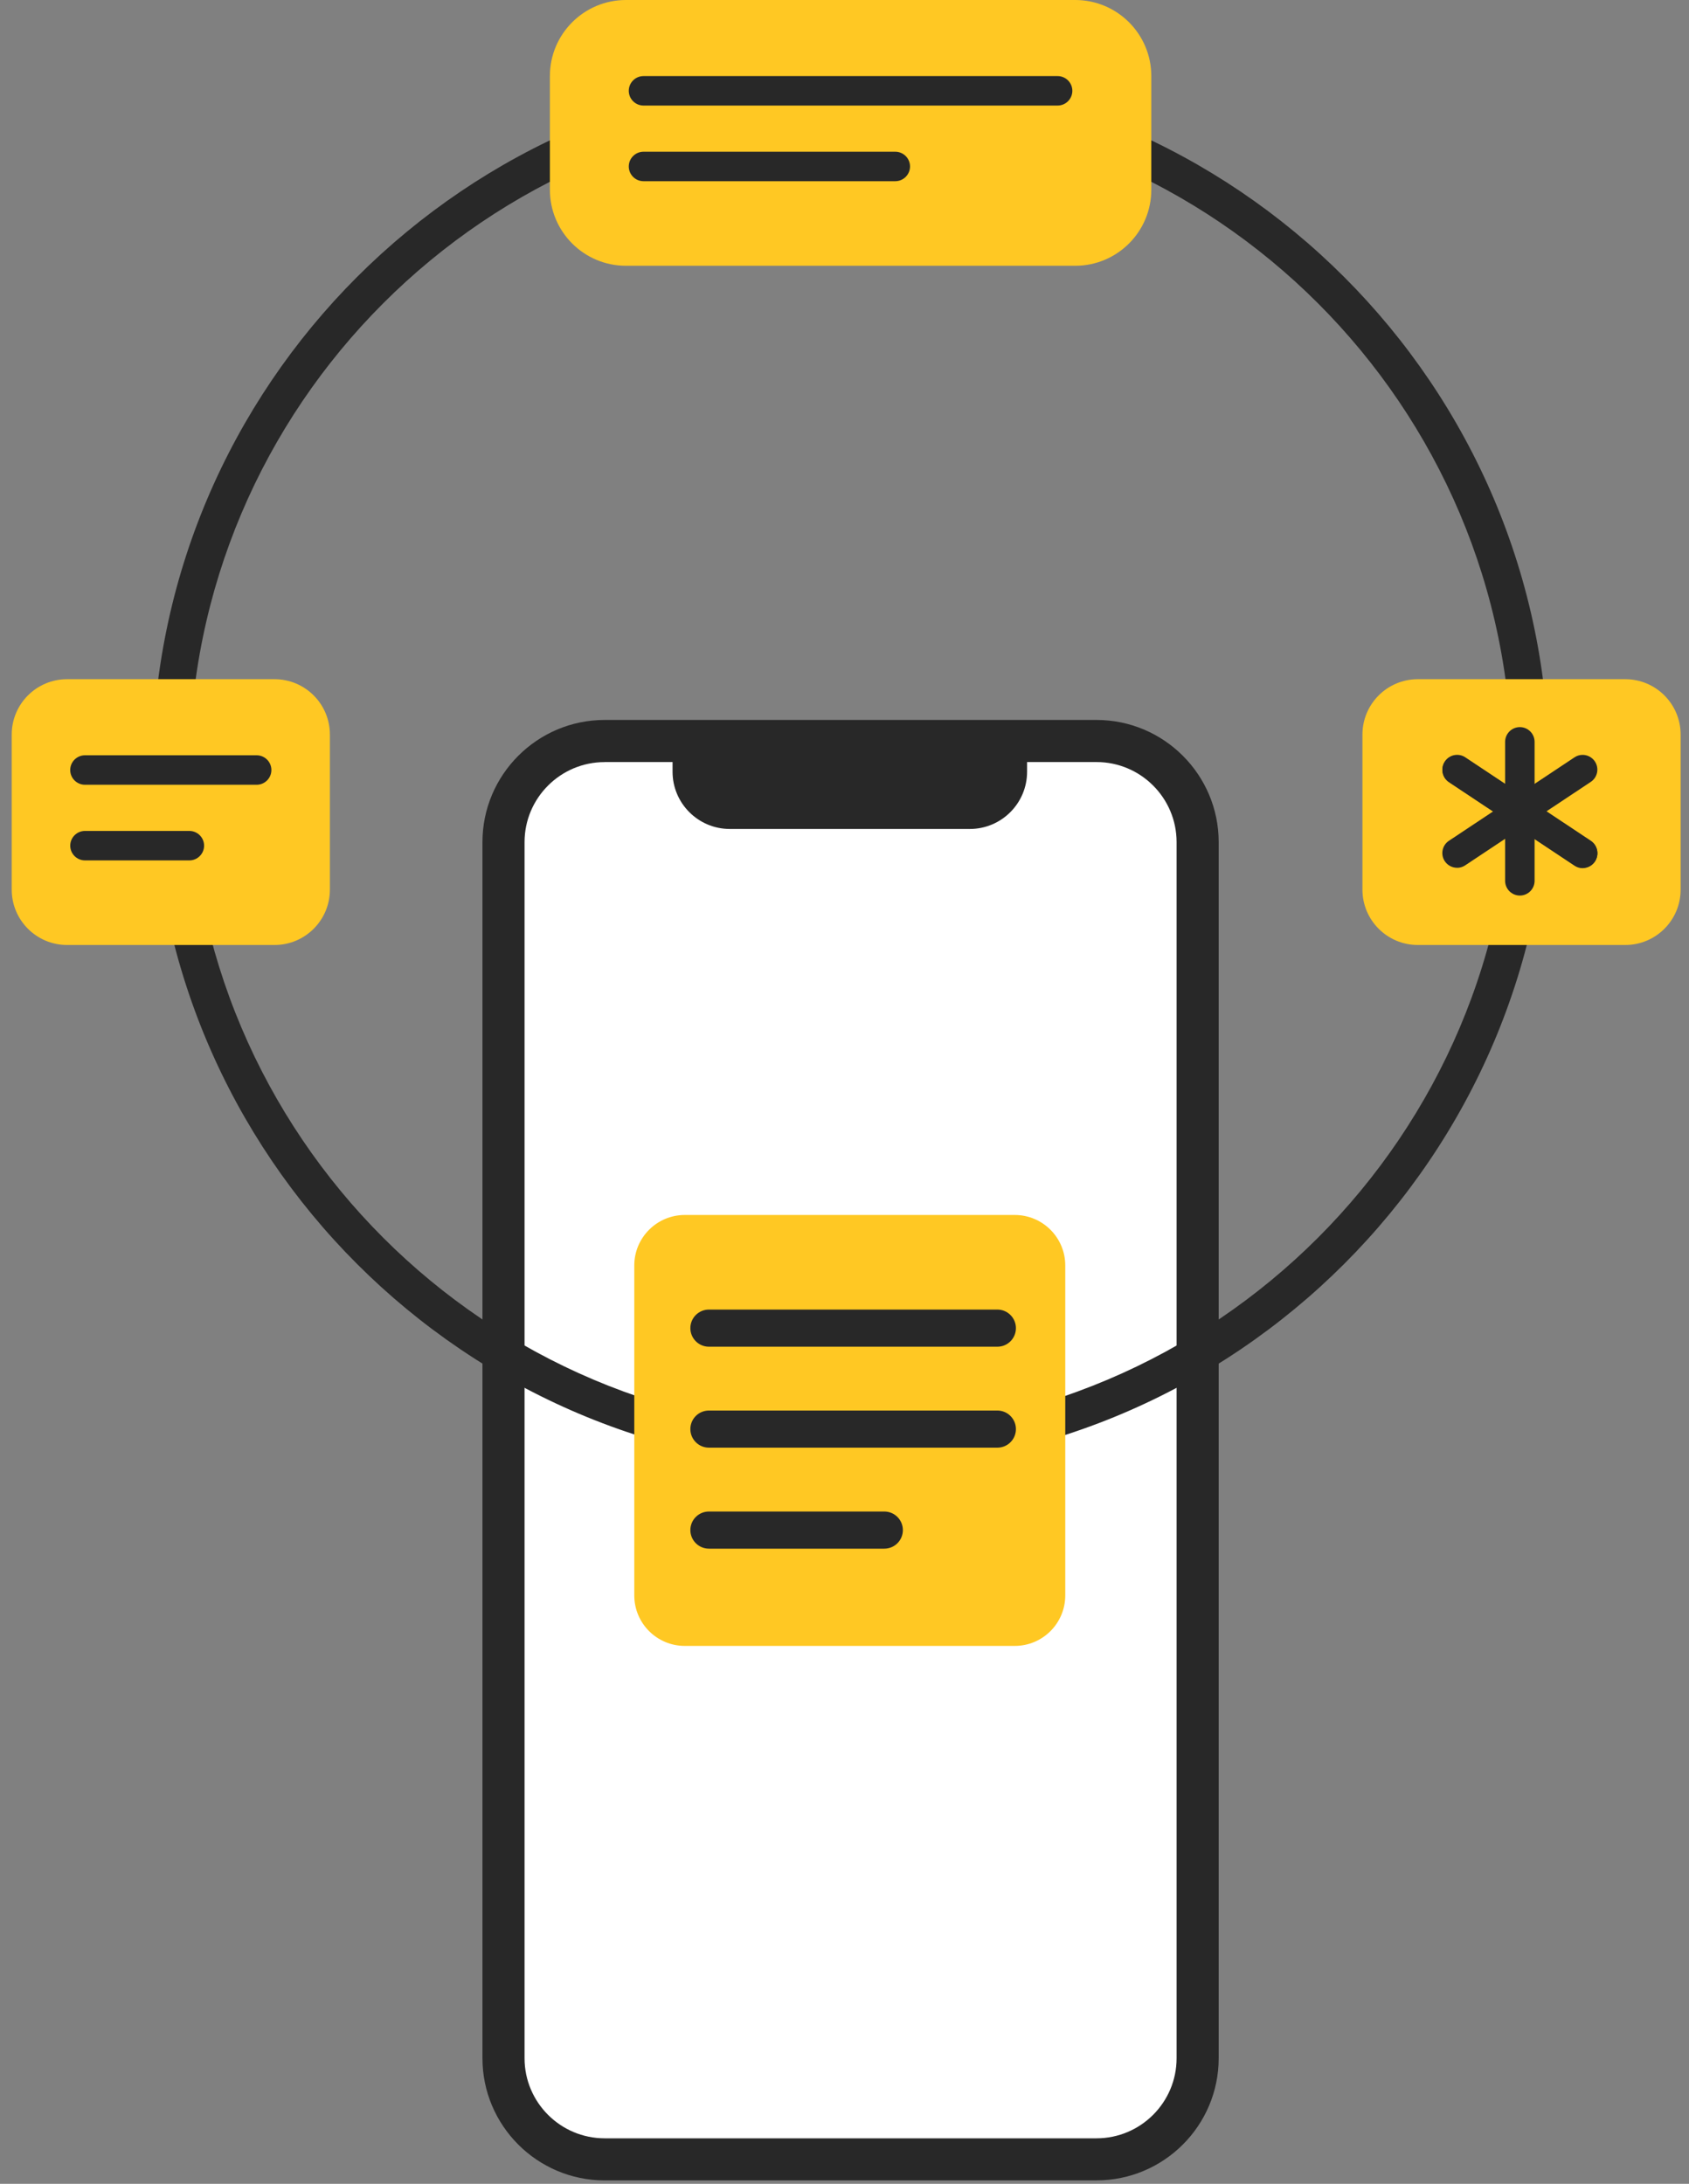
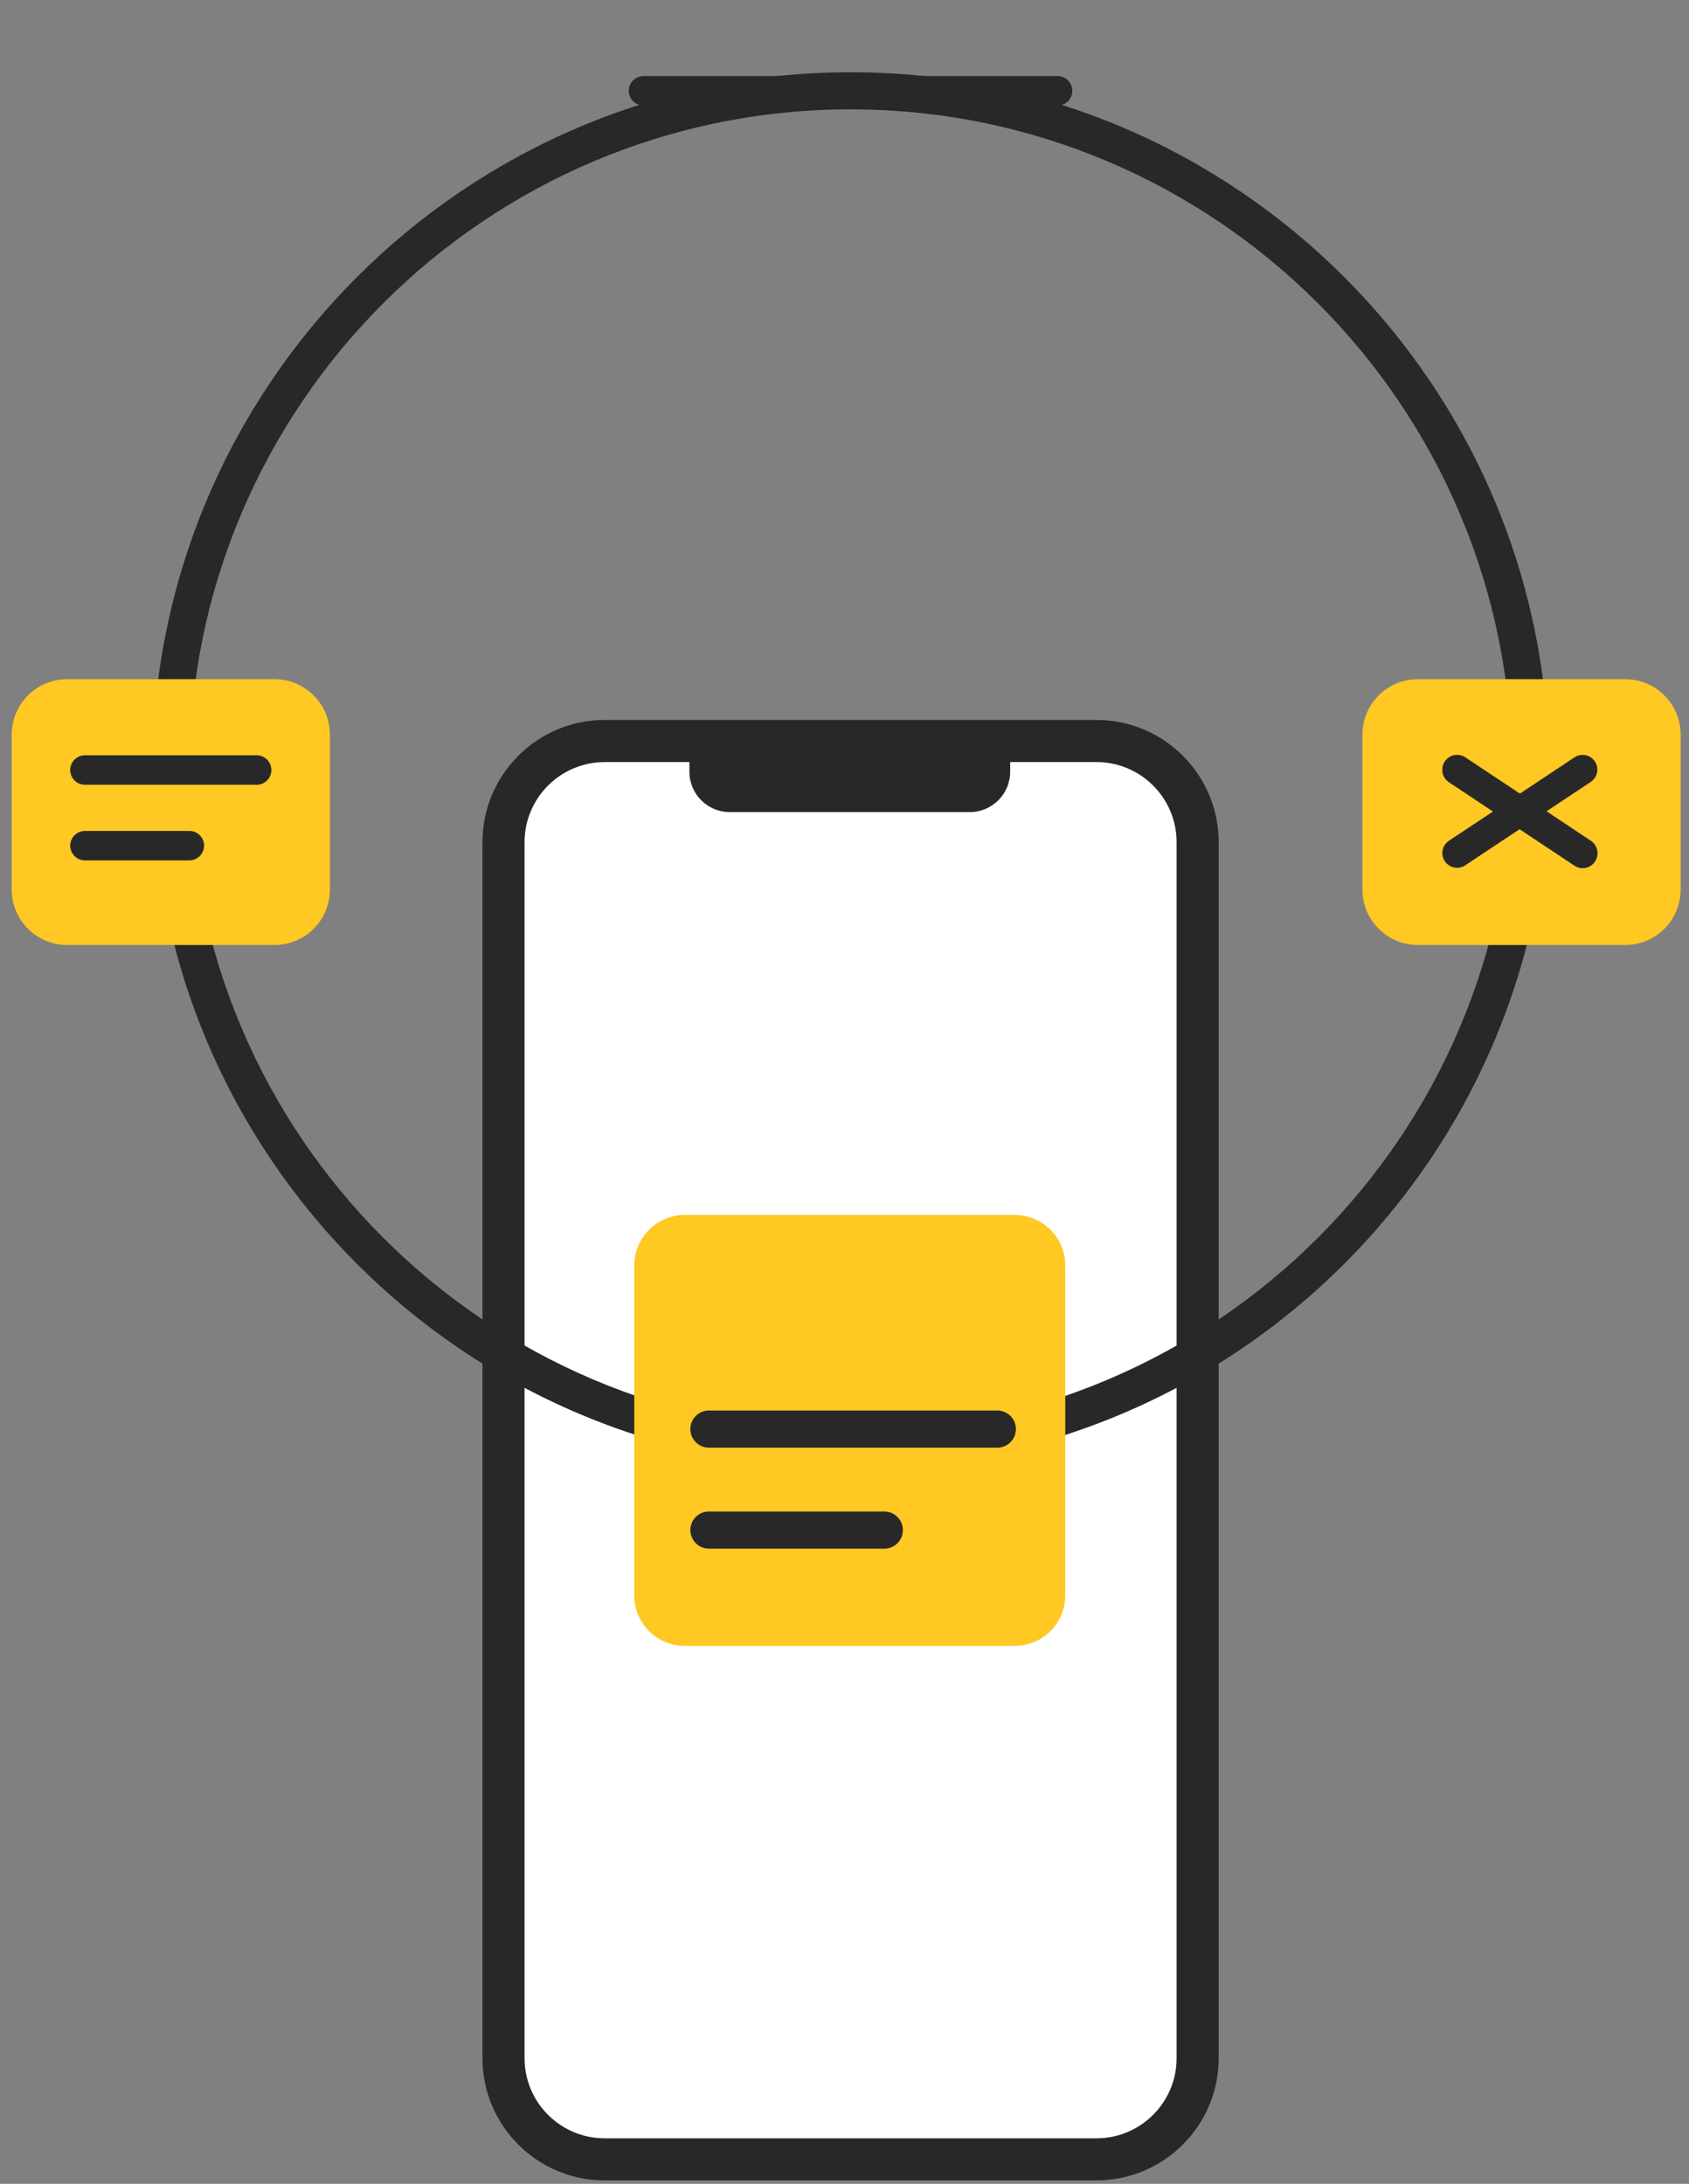
<svg xmlns="http://www.w3.org/2000/svg" width="116" height="150" viewBox="0 0 116 150" fill="none">
  <rect x="0" y="0" width="116" height="150" fill="#808080" stroke="none" />
  <path d="M75.305 50.898H41.524C37.688 50.898 34.578 54.007 34.578 57.843V141.371C34.578 145.207 37.688 148.317 41.524 148.317H75.305C79.141 148.317 82.251 145.207 82.251 141.371V57.843C82.251 54.007 79.141 50.898 75.305 50.898Z" fill="white" />
  <path d="M75.308 149.765H41.527C36.9 149.765 33.135 146 33.135 141.373V57.843C33.135 53.216 36.9 49.451 41.527 49.451H75.308C79.934 49.451 83.699 53.216 83.699 57.843V141.37C83.699 145.997 79.934 149.762 75.308 149.762V149.765ZM41.527 52.346C38.493 52.346 36.026 54.812 36.026 57.846V141.373C36.026 144.407 38.493 146.873 41.527 146.873H75.308C78.341 146.873 80.808 144.407 80.808 141.373V57.843C80.808 54.809 78.341 52.343 75.308 52.343H41.527V52.346Z" fill="#282828" />
  <path d="M47.348 50.898H69.377V53.008C69.377 54.538 68.136 55.779 66.607 55.779H50.118C48.588 55.779 47.348 54.538 47.348 53.008V50.898Z" fill="#282828" />
-   <path d="M66.607 56.938H50.121C47.953 56.938 46.191 55.174 46.191 53.008V49.74H70.54V53.008C70.54 55.177 68.776 56.938 66.61 56.938H66.607ZM48.508 52.056V53.008C48.508 53.898 49.231 54.621 50.121 54.621H66.607C67.498 54.621 68.221 53.898 68.221 53.008V52.056H48.508Z" fill="#282828" />
  <path d="M58.418 100.88C31.973 100.88 10.459 79.366 10.459 52.921C10.459 26.476 31.973 4.962 58.418 4.962C84.863 4.962 106.377 26.476 106.377 52.921C106.377 79.366 84.863 100.88 58.418 100.88ZM58.418 7.512C33.379 7.512 13.007 27.885 13.007 52.924C13.007 77.963 33.379 98.336 58.418 98.336C83.458 98.336 103.83 77.963 103.83 52.924C103.83 27.885 83.458 7.512 58.418 7.512Z" fill="#282828" />
  <path d="M69.692 83.452H47.033C45.116 83.452 43.562 85.006 43.562 86.922V109.582C43.562 111.498 45.116 113.052 47.033 113.052H69.692C71.609 113.052 73.162 111.498 73.162 109.582V86.922C73.162 85.006 71.609 83.452 69.692 83.452Z" fill="#FFC823" />
-   <path d="M73.846 0H42.991C40.105 0 37.766 2.339 37.766 5.225V13.03C37.766 15.916 40.105 18.255 42.991 18.255H73.846C76.731 18.255 79.071 15.916 79.071 13.03V5.225C79.071 2.339 76.731 0 73.846 0Z" fill="#FFC823" />
  <path d="M72.636 7.25H44.196C43.638 7.25 43.184 6.796 43.184 6.238C43.184 5.68 43.638 5.226 44.196 5.226H72.636C73.194 5.226 73.648 5.68 73.648 6.238C73.648 6.796 73.194 7.25 72.636 7.25Z" fill="#282828" />
-   <path d="M61.488 12.446H44.196C43.638 12.446 43.184 11.992 43.184 11.434C43.184 10.876 43.638 10.422 44.196 10.422H61.488C62.046 10.422 62.5 10.876 62.5 11.434C62.5 11.992 62.046 12.446 61.488 12.446Z" fill="#282828" />
  <path d="M18.855 46.652H4.607C2.507 46.652 0.805 48.355 0.805 50.455V61.105C0.805 63.205 2.507 64.908 4.607 64.908H18.855C20.955 64.908 22.657 63.205 22.657 61.105V50.455C22.657 48.355 20.955 46.652 18.855 46.652Z" fill="#FFC823" />
  <path d="M17.627 53.902H5.834C5.276 53.902 4.822 53.448 4.822 52.89C4.822 52.332 5.276 51.878 5.834 51.878H17.627C18.185 51.878 18.639 52.332 18.639 52.89C18.639 53.448 18.185 53.902 17.627 53.902Z" fill="#282828" />
  <path d="M13.005 59.098H5.836C5.278 59.098 4.824 58.644 4.824 58.086C4.824 57.528 5.278 57.074 5.836 57.074H13.005C13.563 57.074 14.017 57.528 14.017 58.086C14.017 58.644 13.563 59.098 13.005 59.098Z" fill="#282828" />
  <path d="M68.498 99.435H48.689C47.987 99.435 47.414 98.866 47.414 98.16C47.414 97.454 47.984 96.885 48.689 96.885H68.498C69.2 96.885 69.773 97.454 69.773 98.16C69.773 98.866 69.203 99.435 68.498 99.435Z" fill="#282828" />
  <path d="M60.733 106.372H48.689C47.987 106.372 47.414 105.802 47.414 105.097C47.414 104.391 47.984 103.821 48.689 103.821H60.733C61.436 103.821 62.009 104.391 62.009 105.097C62.009 105.802 61.439 106.372 60.733 106.372Z" fill="#282828" />
-   <path d="M68.498 92.501H48.689C47.987 92.501 47.414 91.931 47.414 91.225C47.414 90.52 47.984 89.95 48.689 89.95H68.498C69.2 89.95 69.773 90.52 69.773 91.225C69.773 91.931 69.203 92.501 68.498 92.501Z" fill="#282828" />
  <path d="M111.622 46.652H97.375C95.275 46.652 93.572 48.355 93.572 50.455V61.105C93.572 63.205 95.275 64.908 97.375 64.908H111.622C113.723 64.908 115.425 63.205 115.425 61.105V50.455C115.425 48.355 113.723 46.652 111.622 46.652Z" fill="#FFC823" />
  <path d="M108.696 59.633C108.502 59.633 108.309 59.578 108.138 59.462L99.515 53.731C99.049 53.422 98.922 52.794 99.232 52.328C99.541 51.863 100.169 51.736 100.634 52.045L109.257 57.776C109.723 58.086 109.85 58.713 109.541 59.179C109.347 59.471 109.023 59.63 108.696 59.63V59.633Z" fill="#282828" />
  <path d="M108.696 59.605C108.502 59.605 108.309 59.55 108.138 59.434L99.515 53.703C99.049 53.393 98.922 52.766 99.232 52.3C99.541 51.835 100.169 51.707 100.634 52.017L109.257 57.748C109.723 58.058 109.85 58.685 109.541 59.151C109.347 59.443 109.023 59.602 108.696 59.602V59.605Z" fill="#282828" />
  <path d="M100.072 59.605C99.745 59.605 99.424 59.446 99.228 59.154C98.918 58.688 99.046 58.06 99.511 57.751L108.134 52.02C108.6 51.71 109.227 51.837 109.537 52.303C109.846 52.769 109.719 53.396 109.253 53.706L100.63 59.437C100.457 59.553 100.263 59.608 100.072 59.608V59.605Z" fill="#282828" />
-   <path d="M104.383 61.513C103.825 61.513 103.371 61.059 103.371 60.501V50.956C103.371 50.397 103.825 49.943 104.383 49.943C104.941 49.943 105.395 50.397 105.395 50.956V60.501C105.395 61.059 104.941 61.513 104.383 61.513Z" fill="#282828" />
</svg>